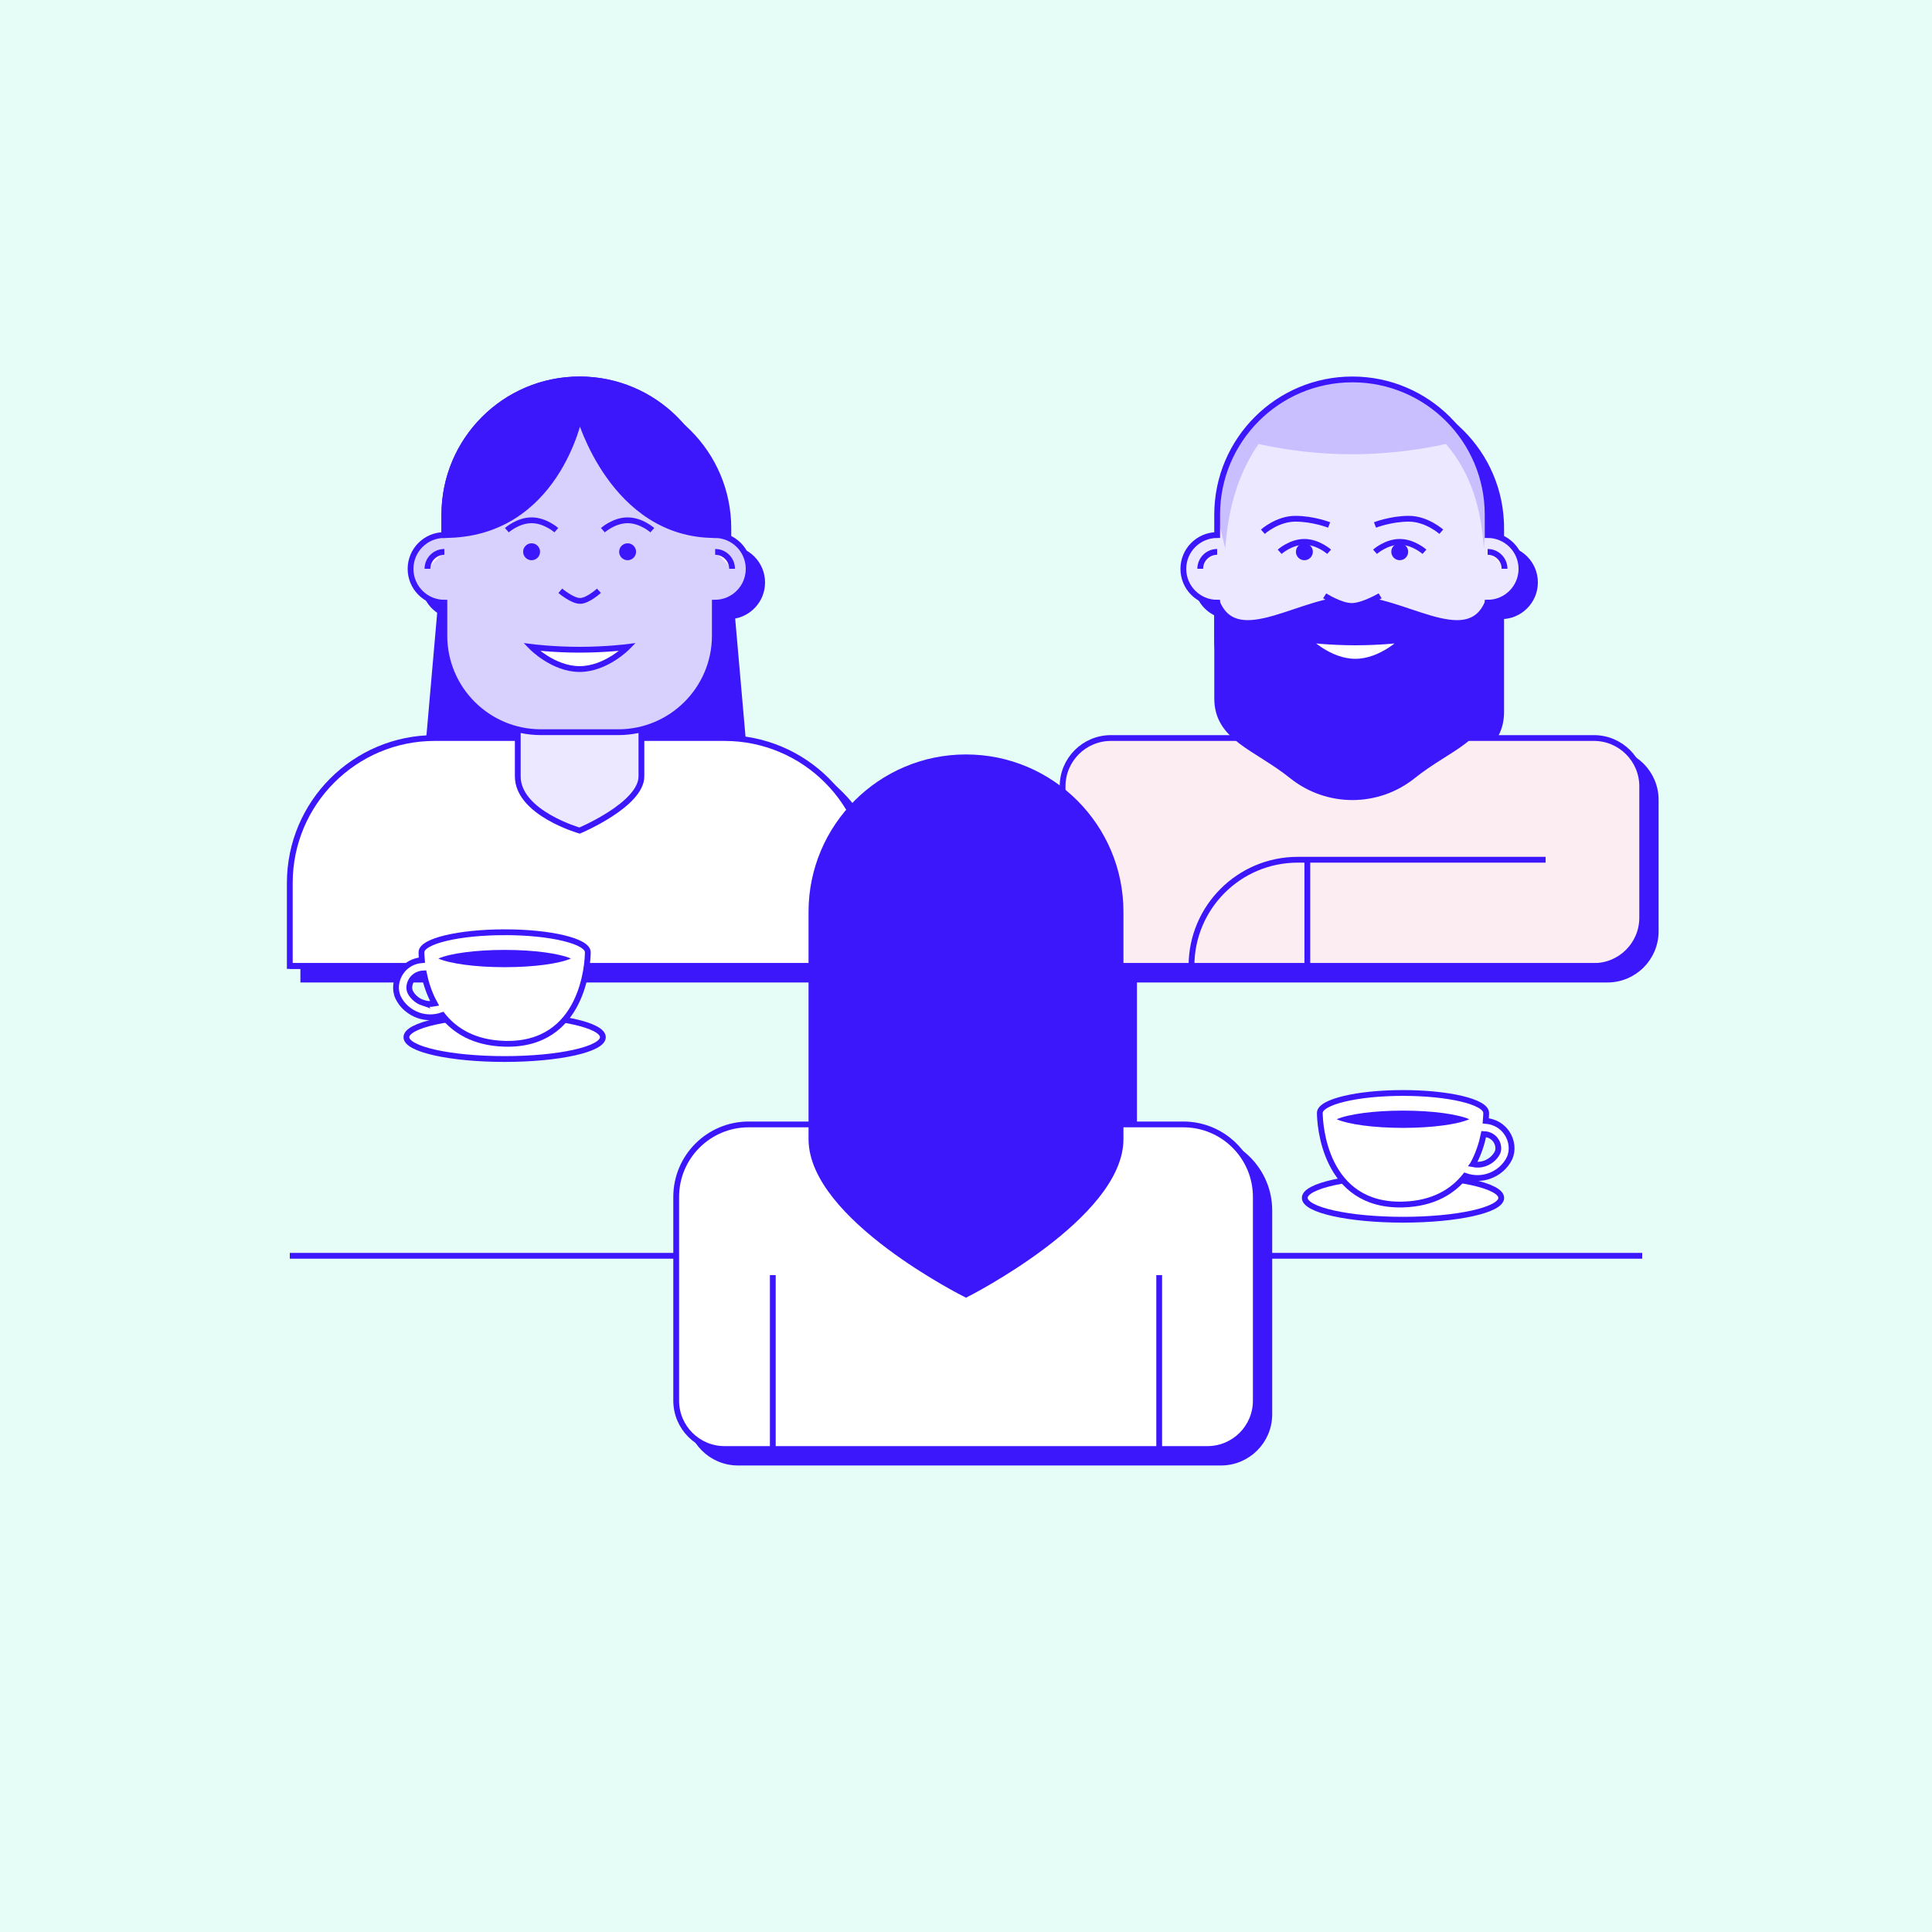
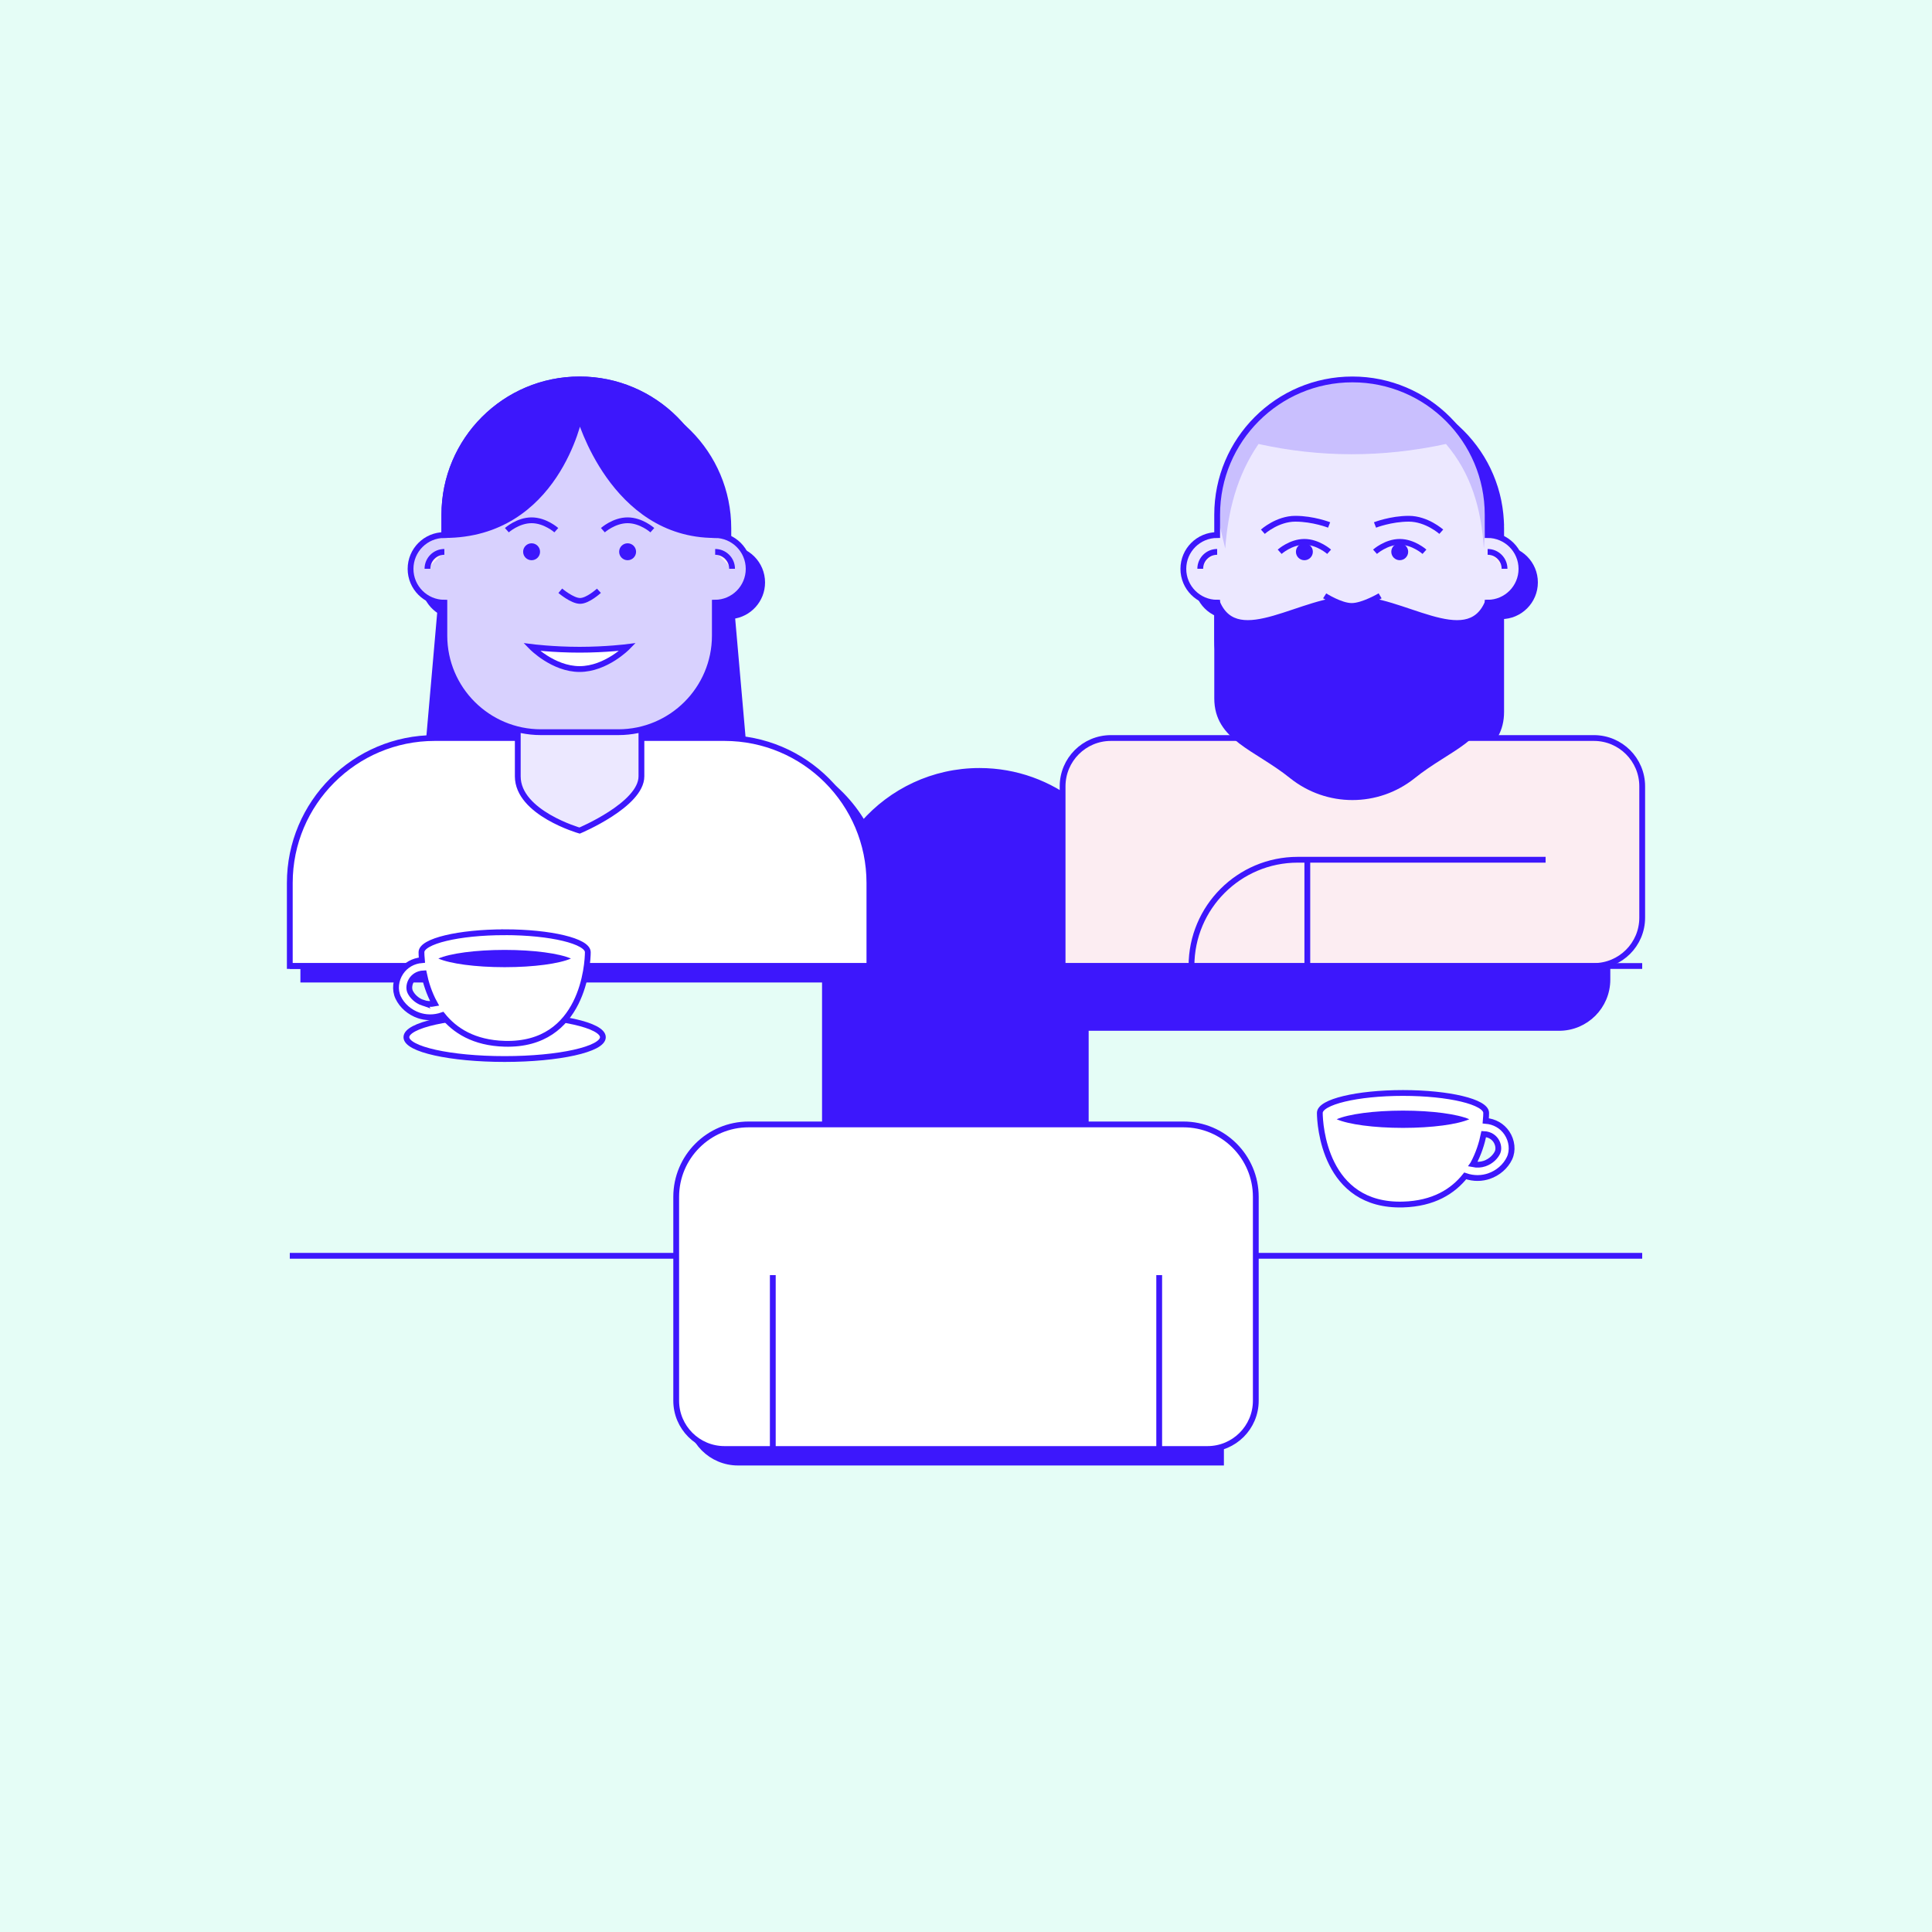
<svg xmlns="http://www.w3.org/2000/svg" viewBox="0 0 1000 1000">
  <defs>
    <filter id="uuid-8ae25c1f-57f1-455a-8092-f0fecc810b19" data-name="drop-shadow-1" x="148.5" y="194.9" width="710" height="563.6" filterUnits="userSpaceOnUse">
      <feOffset dx="7" dy="7" />
      <feGaussianBlur result="uuid-3d960289-e115-4065-bfde-e715a4b144ab" stdDeviation="0" />
      <feFlood flood-color="#3d17fc" flood-opacity="1" />
      <feComposite in2="uuid-3d960289-e115-4065-bfde-e715a4b144ab" operator="in" />
      <feComposite in="SourceGraphic" />
    </filter>
  </defs>
  <g id="uuid-8feaf971-98ac-44da-bff9-f2b3ffd7911e" data-name="hintergrund">
    <rect width="1000" height="1000" fill="#e5fdf6" />
  </g>
  <g id="uuid-964f0090-4328-4148-a164-abc4b8b64b33" data-name="hinten">
-     <path d="M825,382h-65.32c6.22-5.21,10.32-11.24,10.32-20.53v-49.51c9.67,0,17.5-7.84,17.5-17.51s-7.83-17.51-17.5-17.51v-10.51c0-.59-.03-1.18-.04-1.77l.03-.06c-.01-.4-.04-.8-.06-1.2-.02-.38-.03-.75-.06-1.13-.05-.82-.11-1.65-.19-2.46-.03-.34-.07-.69-.1-1.03-.09-.84-.2-1.68-.32-2.51-.05-.31-.09-.63-.14-.94-.14-.85-.29-1.7-.45-2.54-.06-.29-.11-.58-.17-.87-.18-.86-.38-1.71-.59-2.55-.07-.27-.13-.53-.2-.79-.23-.86-.47-1.71-.72-2.55-.07-.25-.15-.49-.23-.74-.27-.85-.56-1.69-.86-2.53-.08-.23-.16-.46-.25-.69-.31-.84-.64-1.68-.99-2.5-.09-.22-.18-.44-.27-.65-.35-.83-.73-1.65-1.11-2.46-.1-.21-.19-.41-.29-.62-.39-.81-.81-1.61-1.23-2.4-.11-.2-.21-.4-.32-.6-.43-.79-.88-1.56-1.34-2.33-.12-.19-.23-.39-.35-.58-.47-.76-.95-1.51-1.45-2.26-.13-.19-.25-.38-.38-.57-.5-.73-1.01-1.45-1.54-2.16-.14-.19-.28-.38-.42-.57-.53-.7-1.07-1.39-1.62-2.06-.15-.19-.31-.38-.46-.57-.55-.66-1.12-1.31-1.7-1.96-.17-.19-.34-.39-.51-.58-.57-.63-1.16-1.24-1.76-1.84-.19-.19-.38-.39-.57-.58-.59-.59-1.2-1.16-1.81-1.73-.21-.19-.41-.39-.62-.58-.61-.55-1.23-1.08-1.86-1.61-.23-.19-.46-.39-.69-.58-.62-.51-1.25-1-1.89-1.48-.25-.19-.5-.39-.76-.59-.63-.47-1.27-.91-1.91-1.36-.28-.19-.55-.39-.84-.58-.63-.43-1.28-.83-1.93-1.24-.3-.19-.6-.39-.91-.57-.64-.38-1.28-.75-1.93-1.11-.33-.19-.66-.38-1-.56-.64-.34-1.28-.67-1.93-.99-.36-.18-.72-.37-1.08-.55-.63-.3-1.28-.59-1.93-.87-.39-.17-.77-.35-1.17-.52-.63-.27-1.27-.51-1.91-.75-.42-.16-.83-.33-1.26-.49-.63-.23-1.26-.43-1.9-.64-.45-.15-.89-.31-1.34-.45-.62-.19-1.26-.36-1.89-.54-.47-.13-.94-.27-1.42-.4-.62-.16-1.25-.29-1.88-.43-.5-.11-.99-.24-1.49-.34-.62-.13-1.25-.23-1.88-.34-.52-.09-1.03-.19-1.55-.27-.64-.1-1.29-.17-1.94-.25-.51-.06-1.02-.14-1.54-.19-.71-.07-1.43-.11-2.15-.16-.46-.03-.92-.08-1.38-.1-1.08-.05-2.17-.08-3.27-.08-.1,0-.2,0-.3,0,0,0,0,0,0,0,0,0,0,0,0,0-38.67,0-70.01,31.35-70.01,70.01l.02.07v10.46c-9.67,0-17.5,7.84-17.5,17.51s7.83,17.51,17.5,17.51v49.51c0,9.28,4.11,15.32,10.32,20.53h-65.32c-13.81,0-25,11.19-25,25v2.57c-13.7-10.98-31.08-17.57-50-17.57-23.99,0-45.51,10.58-60.17,27.31-12.51-21.48-35.38-36.17-61.76-37.23l-6.15-70.23c8.76-.96,15.58-8.38,15.58-17.4,0-9.67-7.83-17.51-17.5-17.51v-10.51c0-38.68-31.34-70.04-70-70.04s-70,31.36-70,70.04v10.51c-9.67,0-17.5,7.84-17.5,17.51,0,9.08,6.91,16.54,15.76,17.42l-6.15,70.2c-40.08,1.52-72.11,34.48-72.11,74.93v43h270v82h-32.5c-20.71,0-37.5,16.79-37.5,37.5v105.5c0,13.81,11.19,25,25,25h250c13.81,0,25-11.19,25-25v-105.5c0-20.71-16.79-37.5-37.5-37.5h-32.5v-82h245c13.81,0,25-11.19,25-25v-68c0-13.81-11.19-25-25-25Z" fill="#3d17fc" filter="url(#uuid-8ae25c1f-57f1-455a-8092-f0fecc810b19)" stroke="#3d17fc" stroke-miterlimit="10" stroke-width="3" />
+     <path d="M825,382h-65.32c6.22-5.21,10.32-11.24,10.32-20.53v-49.51c9.67,0,17.5-7.84,17.5-17.51s-7.83-17.51-17.5-17.51v-10.51c0-.59-.03-1.18-.04-1.77l.03-.06c-.01-.4-.04-.8-.06-1.2-.02-.38-.03-.75-.06-1.13-.05-.82-.11-1.65-.19-2.46-.03-.34-.07-.69-.1-1.03-.09-.84-.2-1.68-.32-2.51-.05-.31-.09-.63-.14-.94-.14-.85-.29-1.7-.45-2.54-.06-.29-.11-.58-.17-.87-.18-.86-.38-1.71-.59-2.55-.07-.27-.13-.53-.2-.79-.23-.86-.47-1.71-.72-2.55-.07-.25-.15-.49-.23-.74-.27-.85-.56-1.69-.86-2.53-.08-.23-.16-.46-.25-.69-.31-.84-.64-1.68-.99-2.5-.09-.22-.18-.44-.27-.65-.35-.83-.73-1.65-1.11-2.46-.1-.21-.19-.41-.29-.62-.39-.81-.81-1.61-1.23-2.4-.11-.2-.21-.4-.32-.6-.43-.79-.88-1.56-1.34-2.33-.12-.19-.23-.39-.35-.58-.47-.76-.95-1.51-1.45-2.26-.13-.19-.25-.38-.38-.57-.5-.73-1.01-1.45-1.54-2.16-.14-.19-.28-.38-.42-.57-.53-.7-1.07-1.39-1.62-2.06-.15-.19-.31-.38-.46-.57-.55-.66-1.12-1.31-1.7-1.96-.17-.19-.34-.39-.51-.58-.57-.63-1.16-1.24-1.76-1.84-.19-.19-.38-.39-.57-.58-.59-.59-1.2-1.16-1.81-1.73-.21-.19-.41-.39-.62-.58-.61-.55-1.23-1.08-1.86-1.61-.23-.19-.46-.39-.69-.58-.62-.51-1.25-1-1.89-1.48-.25-.19-.5-.39-.76-.59-.63-.47-1.27-.91-1.91-1.36-.28-.19-.55-.39-.84-.58-.63-.43-1.28-.83-1.93-1.24-.3-.19-.6-.39-.91-.57-.64-.38-1.28-.75-1.93-1.11-.33-.19-.66-.38-1-.56-.64-.34-1.28-.67-1.93-.99-.36-.18-.72-.37-1.08-.55-.63-.3-1.28-.59-1.93-.87-.39-.17-.77-.35-1.17-.52-.63-.27-1.27-.51-1.91-.75-.42-.16-.83-.33-1.26-.49-.63-.23-1.26-.43-1.9-.64-.45-.15-.89-.31-1.34-.45-.62-.19-1.26-.36-1.89-.54-.47-.13-.94-.27-1.42-.4-.62-.16-1.25-.29-1.88-.43-.5-.11-.99-.24-1.49-.34-.62-.13-1.25-.23-1.88-.34-.52-.09-1.03-.19-1.55-.27-.64-.1-1.29-.17-1.94-.25-.51-.06-1.02-.14-1.54-.19-.71-.07-1.43-.11-2.15-.16-.46-.03-.92-.08-1.38-.1-1.08-.05-2.17-.08-3.27-.08-.1,0-.2,0-.3,0,0,0,0,0,0,0,0,0,0,0,0,0-38.67,0-70.01,31.35-70.01,70.01l.02.07v10.46c-9.67,0-17.5,7.84-17.5,17.51s7.83,17.51,17.5,17.51v49.51c0,9.28,4.11,15.32,10.32,20.53h-65.32c-13.81,0-25,11.19-25,25v2.57c-13.7-10.98-31.08-17.57-50-17.57-23.99,0-45.51,10.58-60.17,27.31-12.51-21.48-35.38-36.17-61.76-37.23l-6.15-70.23c8.76-.96,15.58-8.38,15.58-17.4,0-9.67-7.83-17.51-17.5-17.51v-10.51c0-38.68-31.34-70.04-70-70.04s-70,31.36-70,70.04v10.51c-9.67,0-17.5,7.84-17.5,17.51,0,9.08,6.91,16.54,15.76,17.42l-6.15,70.2c-40.08,1.52-72.11,34.48-72.11,74.93v43h270v82h-32.5c-20.71,0-37.5,16.79-37.5,37.5v105.5c0,13.81,11.19,25,25,25h250v-105.5c0-20.71-16.79-37.5-37.5-37.5h-32.5v-82h245c13.81,0,25-11.19,25-25v-68c0-13.81-11.19-25-25-25Z" fill="#3d17fc" filter="url(#uuid-8ae25c1f-57f1-455a-8092-f0fecc810b19)" stroke="#3d17fc" stroke-miterlimit="10" stroke-width="3" />
    <polygon points="380.17 406.13 220 406.13 230 291.96 370.17 291.96 380.17 406.13" fill="#3d17fc" stroke="#3d17fc" stroke-miterlimit="10" stroke-width="3" />
    <path d="M575,382h250c13.8,0,25,11.2,25,25v68c0,13.8-11.2,25-25,25h-275v-93c0-13.8,11.2-25,25-25Z" fill="#fcedf2" stroke="#3d17fc" stroke-miterlimit="10" stroke-width="3" />
    <path d="M616.71,500h0c0-30.38,24.62-55,55-55h128.29" fill="none" stroke="#3d17fc" stroke-miterlimit="10" stroke-width="3" />
    <path d="M658,360.9h84v20.93s0,28.07-42,28.07-42-28.07-42-28.07v-20.93Z" fill="#ece8ff" stroke="#3d17fc" stroke-miterlimit="10" stroke-width="3" />
    <path d="M770,276.94v-10.51c0-38.68-31.34-70.04-70-70.04h0c-38.66,0-70,31.36-70,70.04v10.51c-9.66,0-17.5,7.84-17.5,17.51s7.84,17.51,17.5,17.51v19.51c0,13.79,7.79,26.4,20.12,32.57l33.6,16.81c10.25,5.13,22.31,5.13,32.56,0l33.6-16.81c12.33-6.17,20.12-18.78,20.12-32.57v-19.51c9.66,0,17.5-7.84,17.5-17.51s-7.84-17.51-17.5-17.51Z" fill="#ece8ff" stroke="#3d17fc" stroke-miterlimit="10" stroke-width="3" />
    <path d="M700,310.2c25.25-1.08,59.33,26.94,70,1.76v49.51c0,20.53-20.05,25.18-38.68,40.13-18.3,14.68-44.33,14.68-62.63,0-18.64-14.95-38.68-19.6-38.68-40.13v-49.51c10.67,25.17,44.75-2.84,70-1.76" fill="#3d17fc" stroke="#3d17fc" stroke-linejoin="round" stroke-width="3" />
    <circle cx="675.15" cy="285.59" r="4.38" fill="#3d17fc" />
    <path d="M662.35,285.59s5.73-5.12,12.8-5.12,12.8,5.12,12.8,5.12" fill="none" stroke="#3d17fc" stroke-miterlimit="10" stroke-width="3" />
    <path d="M653.65,275.22s7.52-6.72,16.8-6.72,17.5,3.22,17.5,3.22" fill="none" stroke="#3d17fc" stroke-miterlimit="10" stroke-width="3" />
    <circle cx="724.5" cy="285.59" r="4.37" fill="#3d17fc" />
    <path d="M737.3,285.59s-5.73-5.12-12.8-5.12-12.8,5.12-12.8,5.12" fill="none" stroke="#3d17fc" stroke-miterlimit="10" stroke-width="3" />
    <path d="M746,275.22s-7.52-6.72-16.8-6.72c-9.28,0-17.5,3.22-17.5,3.22" fill="none" stroke="#3d17fc" stroke-miterlimit="10" stroke-width="3" />
    <path d="M621.25,294.4c0-4.83,3.92-8.75,8.75-8.75" fill="#fcedf2" stroke="#3d17fc" stroke-miterlimit="10" stroke-width="3" />
    <path d="M778.75,294.4c0-4.83-3.92-8.75-8.75-8.75" fill="#fcedf2" stroke="#3d17fc" stroke-miterlimit="10" stroke-width="3" />
    <path d="M150,382h300v43c0,41.39-33.61,75-75,75h-150c-41.39,0-75-33.61-75-75v-43h0Z" transform="translate(600 882) rotate(-180)" fill="#fff" stroke="#3d17fc" stroke-miterlimit="10" stroke-width="3" />
    <path d="M332,360.9h-64s0,21.99,0,40.93,32,28.07,32,28.07c0,0,32-13.42,32-28.07s0-40.93,0-40.93Z" fill="#ece8ff" stroke="#3d17fc" stroke-miterlimit="10" stroke-width="3" />
    <path d="M230,276.94v-10.51c0-38.68,31.34-70.04,70-70.04h0c38.66,0,70,31.36,70,70.04v10.51c9.66,0,17.5,7.84,17.5,17.51,0,9.67-7.84,17.51-17.5,17.51v17.02c0,27.61-22.39,50-50,50h-40c-27.61,0-50-22.39-50-50v-17.02c-9.66,0-17.5-7.84-17.5-17.51,0-9.67,7.84-17.51,17.5-17.51Z" fill="#d8d1fe" stroke="#3d17fc" stroke-miterlimit="10" stroke-width="3" />
    <path d="M230,276.94v-10.51c0-38.68,31.34-70.04,70-70.04h0c38.66,0,70,31.36,70,70.04v10.51c-52.89,0-70-61.35-70-61.35,0,0-12.05,61.35-70,61.35Z" fill="#3d17fc" stroke="#3d17fc" stroke-miterlimit="10" stroke-width="3" />
    <path d="M310,305.78s-5.71,5.25-9.76,5.25-10.24-5.25-10.24-5.25" fill="none" stroke="#3d17fc" stroke-miterlimit="10" stroke-width="3" />
    <path d="M324.85,334.88s-11.13,11.42-24.85,11.42-24.85-11.42-24.85-11.42c0,0,11.13,1.42,24.85,1.42s24.85-1.42,24.85-1.42Z" fill="#fff" stroke="#3d17fc" stroke-miterlimit="10" stroke-width="3" />
-     <path d="M726.37,331.08s-11.13,11.42-24.85,11.42-24.85-11.42-24.85-11.42c0,0,11.13,1.42,24.85,1.42s24.85-1.42,24.85-1.42Z" fill="#fff" stroke="#3d17fc" stroke-miterlimit="10" stroke-width="3" />
    <circle cx="275.15" cy="285.59" r="4.38" fill="#3d17fc" />
    <circle cx="324.85" cy="285.59" r="4.38" fill="#3d17fc" />
    <path d="M221.25,294.4c0-4.83,3.92-8.75,8.75-8.75" fill="#fcedf2" stroke="#3d17fc" stroke-miterlimit="10" stroke-width="3" />
    <path d="M378.92,294.4c0-4.83-3.92-8.75-8.75-8.75" fill="#fcedf2" stroke="#3d17fc" stroke-miterlimit="10" stroke-width="3" />
    <path d="M262.35,274.42s5.73-5.12,12.8-5.12,12.8,5.12,12.8,5.12" fill="none" stroke="#3d17fc" stroke-miterlimit="10" stroke-width="3" />
    <path d="M312.05,274.42s5.73-5.12,12.8-5.12,12.8,5.12,12.8,5.12" fill="none" stroke="#3d17fc" stroke-miterlimit="10" stroke-width="3" />
    <path d="M685.65,308.4s8.2,5.25,14,5.25,14.7-5.25,14.7-5.25" fill="#ece8ff" stroke="#3d17fc" stroke-miterlimit="10" stroke-width="3" />
    <g opacity=".2">
      <path d="M634.18,283.91c1.4-19.2,5.91-37.57,17.23-54.11,31.63,6.99,63.95,7.17,97.02,0,13.09,15.25,18.34,33.84,19.61,54.11l1.14-17.5.8-1.81c-.96-37.83-31.93-68.2-69.99-68.2s-70.01,31.35-70.01,70.01l4.2,17.5Z" fill="#3d17fc" />
    </g>
    <line x1="676.67" y1="445" x2="676.67" y2="500" fill="none" stroke="#3d17fc" stroke-miterlimit="10" stroke-width="3" />
  </g>
  <g id="uuid-59479556-fd59-4cb3-bf23-228ec60189a1" data-name="mitte">
    <line x1="850" y1="500" x2="150" y2="500" fill="none" stroke="#3d17fc" stroke-miterlimit="10" stroke-width="3" />
    <line x1="850" y1="650" x2="150" y2="650" fill="none" stroke="#3d17fc" stroke-miterlimit="10" stroke-width="3" />
    <g>
-       <ellipse cx="726.19" cy="620.03" rx="50.85" ry="11.3" fill="#fff" stroke="#3d17fc" stroke-miterlimit="10" stroke-width="3" />
      <path d="M683.14,576.04c0,5.71,2.28,48.56,43.05,47.41,15.83-.44,25.85-6.83,32.2-14.81,2.31.8,4.45,1.1,6.38,1.1,2.3,0,4.29-.43,5.86-.96,4.7-1.58,8.69-5.05,10.68-9.28,1.87-3.97,1.33-9.1-1.37-13.09-2.49-3.68-6.39-5.88-10.92-6.26.18-1.89.22-3.32.22-4.1,0-5.71-19.27-10.33-43.05-10.33-23.78,0-43.05,4.63-43.05,10.33ZM762.39,602.6c2.95-5.36,4.64-10.92,5.6-15.62,3.54.14,5.41,2.07,6.24,3.29,1.34,1.98,1.68,4.51.84,6.29-.94,1.98-3.18,4.52-6.66,5.7-1.92.65-3.96.76-6.03.35Z" fill="#fff" stroke="#3d17fc" stroke-miterlimit="10" stroke-width="3" />
      <path d="M760.51,579.32c-6.04,2.64-19.14,4.47-34.32,4.47-15.18,0-28.28-1.83-34.32-4.47,6.04-2.64,19.14-4.47,34.32-4.47,15.18,0,28.28,1.83,34.32,4.47Z" fill="#3d17fc" />
    </g>
    <g>
      <ellipse cx="261.2" cy="536.85" rx="50.85" ry="11.3" fill="#fff" stroke="#3d17fc" stroke-miterlimit="10" stroke-width="3" />
      <path d="M261.2,482.53c-23.78,0-43.05,4.63-43.05,10.33,0,.78.04,2.21.22,4.1-4.53.38-8.42,2.58-10.92,6.26-2.71,3.99-3.25,9.13-1.37,13.09,1.99,4.23,5.99,7.7,10.68,9.28,1.57.53,3.56.96,5.86.96,1.92,0,4.07-.3,6.38-1.1,6.34,7.98,16.37,14.37,32.2,14.81,40.77,1.15,43.05-41.71,43.05-47.41s-19.27-10.33-43.05-10.33ZM218.97,519.08c-3.48-1.17-5.72-3.71-6.66-5.7-.84-1.78-.5-4.31.84-6.29.83-1.22,2.7-3.15,6.24-3.29.96,4.7,2.65,10.26,5.6,15.62-2.07.41-4.11.3-6.03-.35Z" fill="#fff" stroke="#3d17fc" stroke-miterlimit="10" stroke-width="3" />
      <path d="M226.88,496.14c6.04,2.64,19.14,4.47,34.32,4.47s28.28-1.83,34.32-4.47c-6.04-2.64-19.14-4.47-34.32-4.47s-28.28,1.83-34.32,4.47Z" fill="#3d17fc" />
    </g>
  </g>
  <g id="uuid-cec23017-320e-4c91-9edd-0367781573a3" data-name="vorne">
    <path d="M387.5,582h225c20.7,0,37.5,16.8,37.5,37.5v105.5c0,13.8-11.2,25-25,25h-250c-13.8,0-25-11.2-25-25v-105.5c0-20.7,16.8-37.5,37.5-37.5Z" fill="#fff" stroke="#3d17fc" stroke-miterlimit="10" stroke-width="3" />
    <line x1="400" y1="750" x2="400" y2="660" fill="#fff" stroke="#3d17fc" stroke-miterlimit="10" stroke-width="3" />
    <line x1="600" y1="750" x2="600" y2="660" fill="#fff" stroke="#3d17fc" stroke-miterlimit="10" stroke-width="3" />
-     <path d="M580,589.6c0,40.11-80,80.4-80,80.4,0,0-80-39.87-80-80.4v-117.6c0-44.18,35.82-80,80-80h0c44.18,0,80,35.82,80,80v117.6Z" fill="#3d17fc" stroke="#3d17fc" stroke-miterlimit="10" stroke-width="3" />
  </g>
</svg>